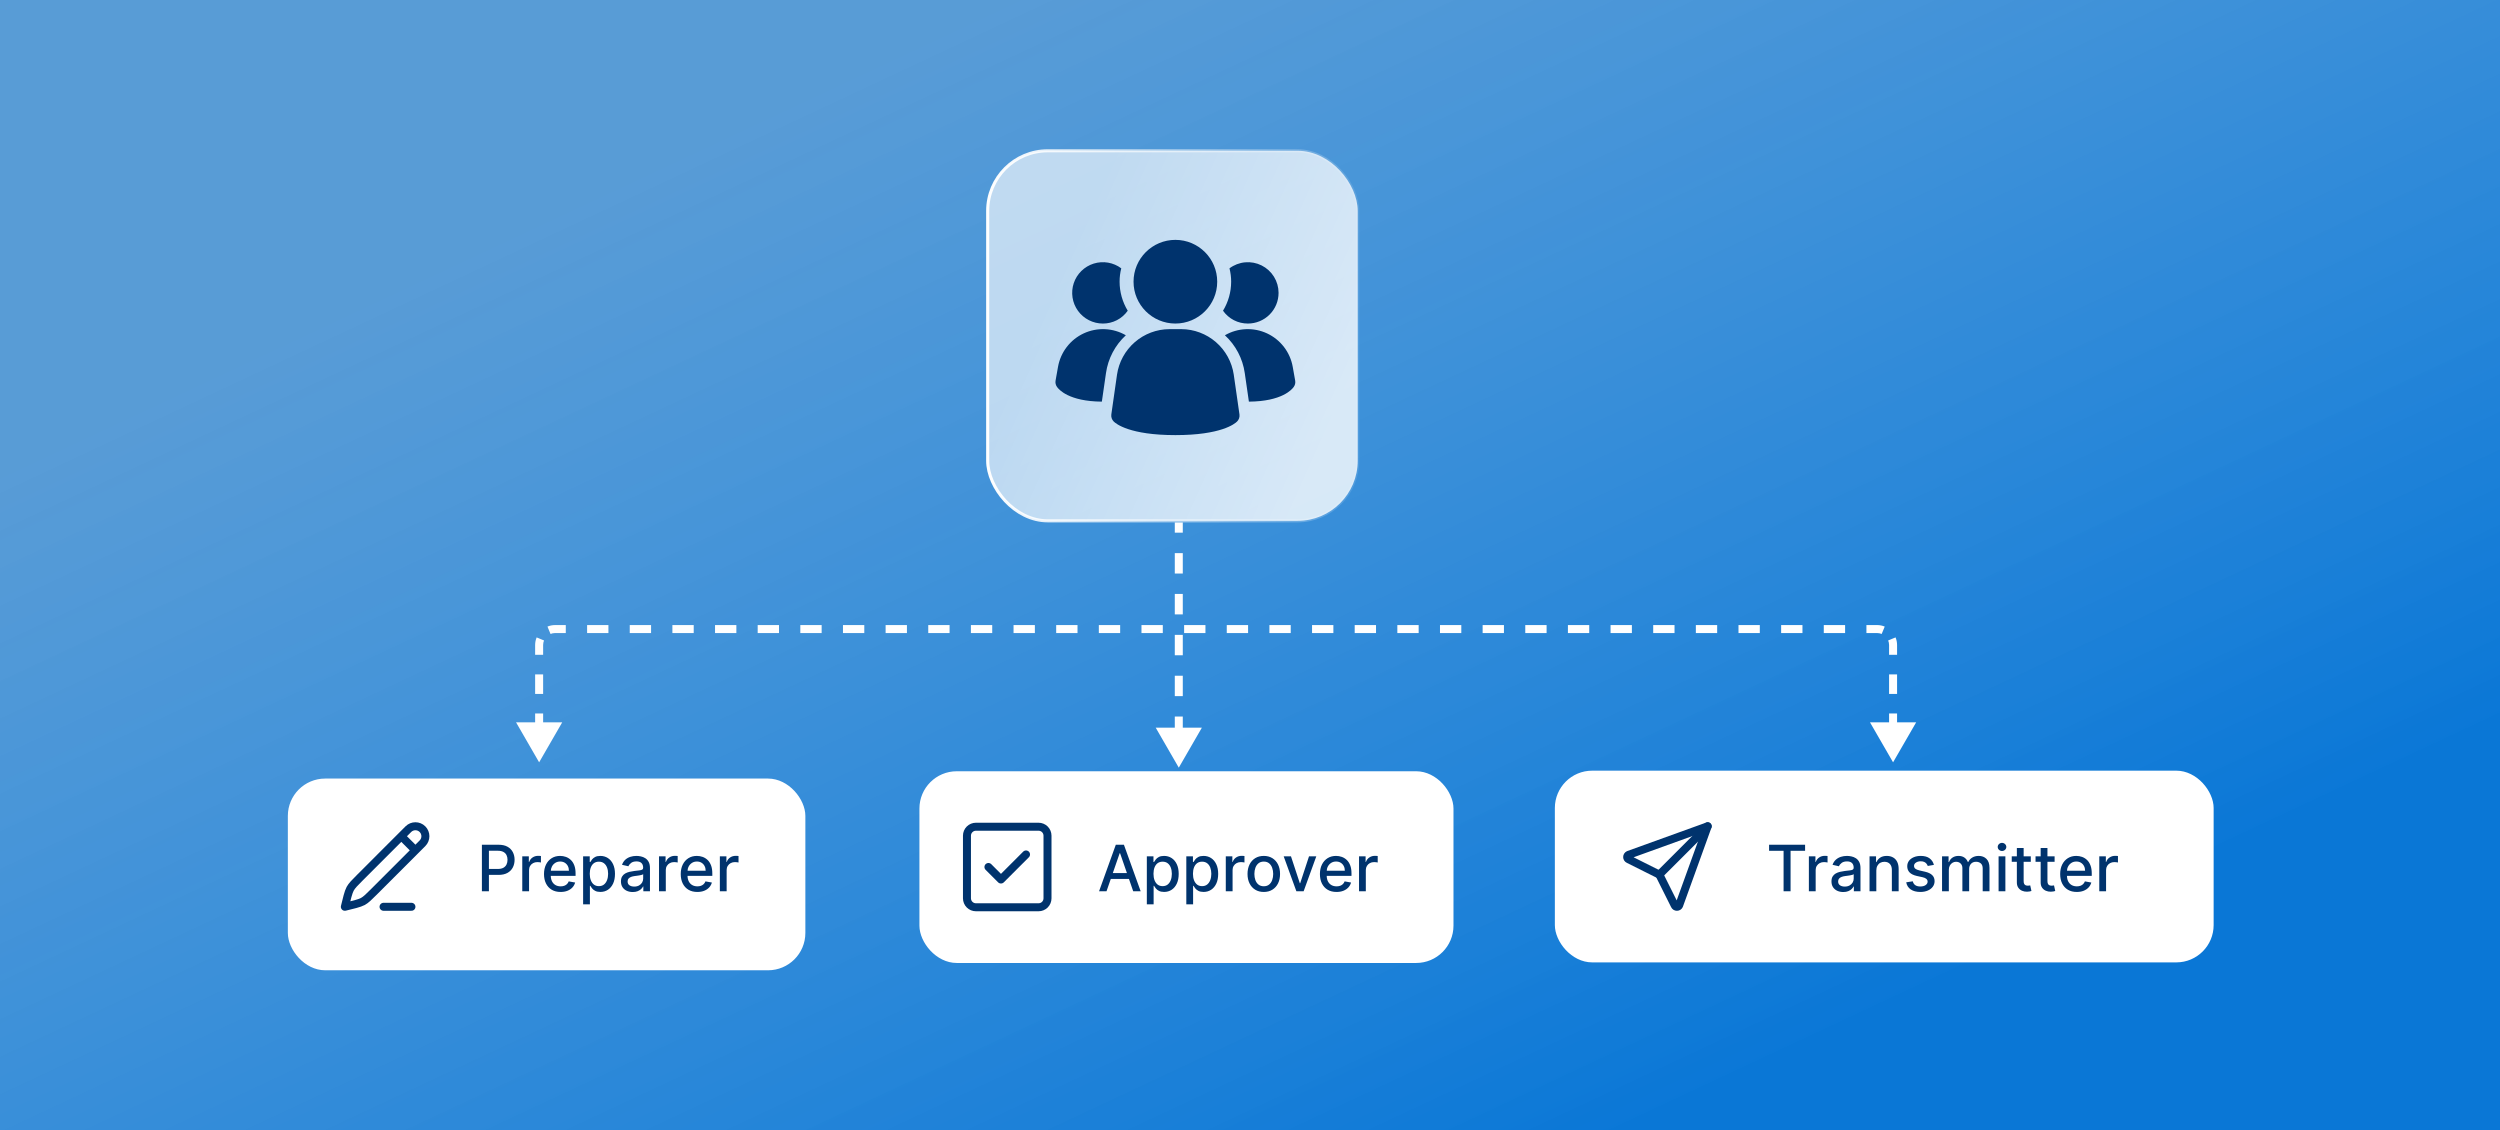
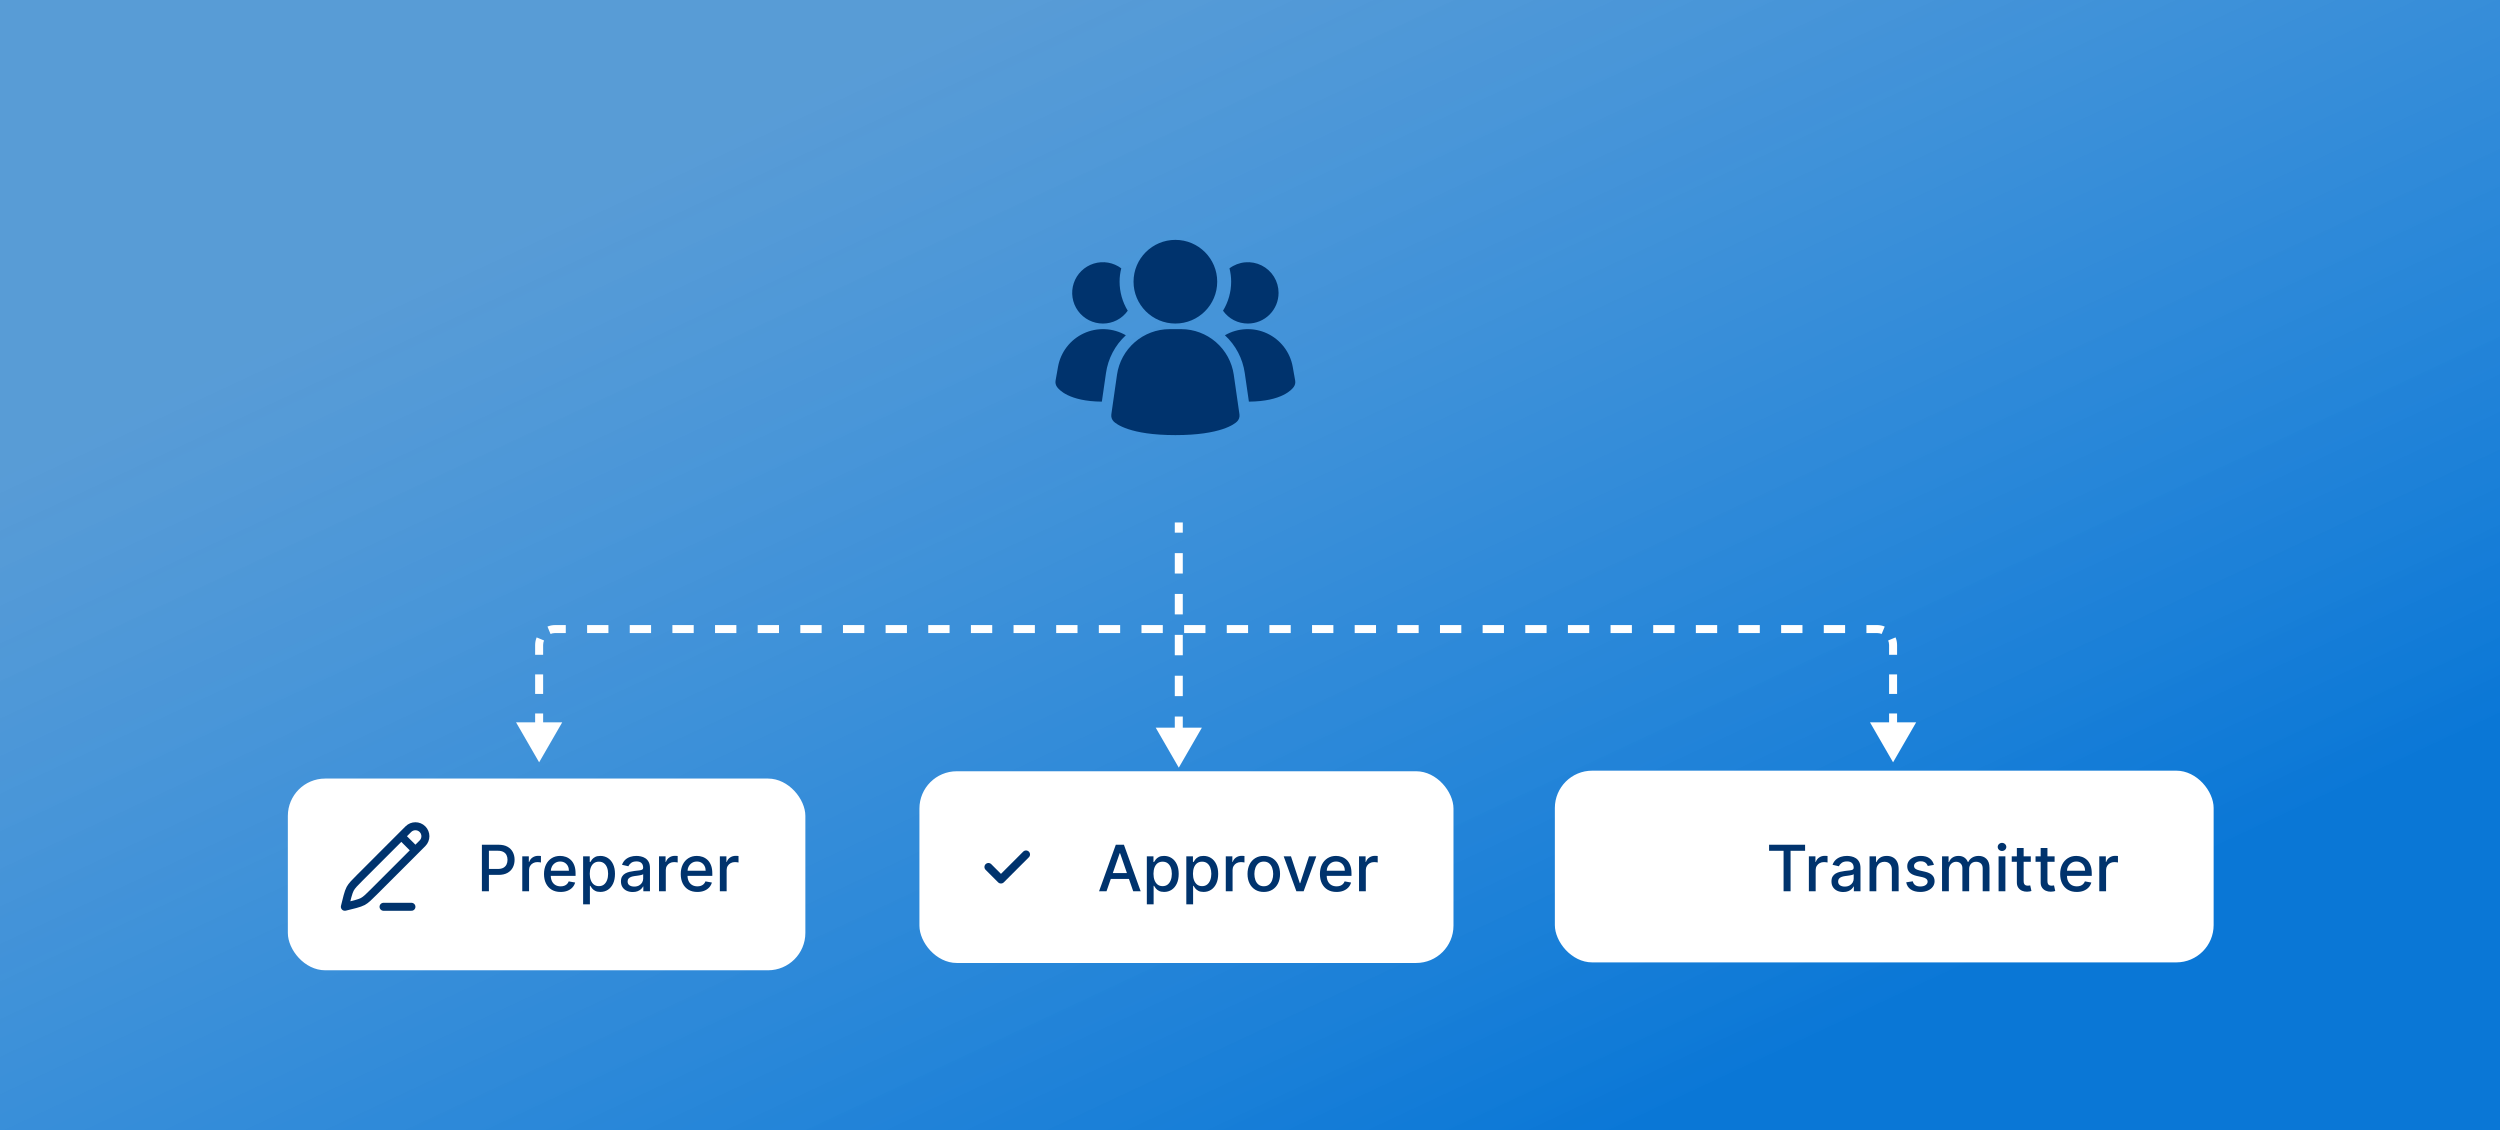
<svg xmlns="http://www.w3.org/2000/svg" width="469" height="212" viewBox="0 0 469 212" fill="none">
  <rect x="0" y="0" width="469" height="212" fill="#808080" stroke="none" />
  <rect width="469" height="212" fill="url(#paint0_linear_13731_168781)" />
  <rect x="291.691" y="144.578" width="123.588" height="35.966" rx="7" fill="white" />
  <g clip-path="url(#clip0_13731_168781)">
    <path d="M311.289 164.08L320.361 155.008" stroke="#00336D" stroke-width="1.5" stroke-linecap="round" stroke-linejoin="round" />
-     <path d="M320.364 155.008L315.003 169.853C314.967 169.932 314.909 169.999 314.836 170.046C314.763 170.093 314.678 170.118 314.591 170.118C314.504 170.118 314.419 170.093 314.346 170.046C314.273 169.999 314.215 169.932 314.178 169.853L311.292 164.08L305.519 161.193C305.44 161.157 305.373 161.099 305.326 161.026C305.279 160.953 305.254 160.868 305.254 160.781C305.254 160.694 305.279 160.609 305.326 160.536C305.373 160.463 305.44 160.405 305.519 160.369L320.364 155.008Z" stroke="#00336D" stroke-width="1.5" stroke-linecap="round" stroke-linejoin="round" />
  </g>
  <path d="M331.88 159.605V158.472H338.634V159.605H335.911V167.199H334.599V159.605H331.88ZM339.345 167.199V160.654H340.576V161.694H340.645C340.764 161.341 340.974 161.064 341.275 160.863C341.579 160.658 341.923 160.556 342.306 160.556C342.386 160.556 342.48 160.559 342.588 160.564C342.699 160.57 342.785 160.577 342.848 160.586V161.804C342.797 161.79 342.706 161.775 342.575 161.757C342.444 161.738 342.314 161.728 342.183 161.728C341.882 161.728 341.613 161.792 341.377 161.919C341.145 162.044 340.96 162.219 340.824 162.444C340.687 162.665 340.619 162.918 340.619 163.202V167.199H339.345ZM345.797 167.344C345.382 167.344 345.007 167.267 344.672 167.114C344.336 166.958 344.071 166.732 343.875 166.436C343.681 166.141 343.585 165.779 343.585 165.35C343.585 164.98 343.656 164.676 343.798 164.438C343.94 164.199 344.132 164.01 344.373 163.871C344.615 163.732 344.885 163.627 345.183 163.556C345.481 163.485 345.785 163.431 346.095 163.394C346.487 163.348 346.805 163.311 347.049 163.283C347.294 163.252 347.471 163.202 347.582 163.134C347.693 163.066 347.748 162.955 347.748 162.801V162.772C347.748 162.4 347.643 162.111 347.433 161.907C347.225 161.702 346.916 161.6 346.504 161.6C346.075 161.6 345.737 161.695 345.49 161.885C345.245 162.073 345.076 162.282 344.983 162.512L343.785 162.239C343.927 161.841 344.135 161.52 344.407 161.276C344.683 161.029 345 160.85 345.358 160.739C345.716 160.625 346.092 160.569 346.487 160.569C346.748 160.569 347.025 160.6 347.318 160.662C347.613 160.722 347.889 160.833 348.145 160.995C348.403 161.157 348.615 161.388 348.779 161.689C348.944 161.988 349.027 162.375 349.027 162.853V167.199H347.782V166.304H347.731C347.649 166.469 347.525 166.631 347.36 166.79C347.196 166.949 346.984 167.081 346.725 167.186C346.467 167.292 346.157 167.344 345.797 167.344ZM346.074 166.321C346.426 166.321 346.727 166.252 346.977 166.113C347.23 165.973 347.422 165.792 347.552 165.567C347.686 165.34 347.752 165.097 347.752 164.838V163.995C347.707 164.04 347.619 164.083 347.488 164.123C347.36 164.159 347.214 164.192 347.049 164.221C346.885 164.246 346.724 164.27 346.568 164.293C346.412 164.313 346.281 164.33 346.176 164.344C345.929 164.375 345.703 164.428 345.498 164.502C345.297 164.576 345.135 164.682 345.012 164.821C344.893 164.958 344.833 165.14 344.833 165.367C344.833 165.682 344.95 165.921 345.183 166.083C345.416 166.242 345.713 166.321 346.074 166.321ZM351.998 163.313V167.199H350.724V160.654H351.947V161.719H352.028C352.178 161.373 352.414 161.094 352.735 160.884C353.059 160.674 353.467 160.569 353.958 160.569C354.404 160.569 354.795 160.662 355.13 160.85C355.465 161.034 355.725 161.31 355.91 161.676C356.094 162.043 356.187 162.496 356.187 163.036V167.199H354.913V163.189C354.913 162.715 354.789 162.344 354.542 162.077C354.295 161.807 353.955 161.672 353.523 161.672C353.228 161.672 352.965 161.736 352.735 161.864C352.508 161.992 352.327 162.179 352.194 162.426C352.063 162.671 351.998 162.966 351.998 163.313ZM362.8 162.252L361.646 162.456C361.597 162.309 361.521 162.168 361.415 162.034C361.313 161.901 361.174 161.792 360.998 161.706C360.822 161.621 360.602 161.578 360.337 161.578C359.977 161.578 359.675 161.659 359.434 161.821C359.192 161.98 359.072 162.186 359.072 162.439C359.072 162.658 359.153 162.834 359.315 162.968C359.477 163.101 359.738 163.211 360.099 163.296L361.138 163.534C361.741 163.674 362.19 163.888 362.485 164.178C362.781 164.468 362.928 164.844 362.928 165.307C362.928 165.699 362.815 166.049 362.587 166.355C362.363 166.659 362.049 166.898 361.646 167.071C361.245 167.245 360.781 167.331 360.252 167.331C359.519 167.331 358.921 167.175 358.458 166.863C357.995 166.547 357.711 166.1 357.606 165.52L358.837 165.333C358.914 165.654 359.072 165.897 359.31 166.061C359.549 166.223 359.86 166.304 360.244 166.304C360.661 166.304 360.995 166.218 361.245 166.044C361.495 165.868 361.62 165.654 361.62 165.401C361.62 165.196 361.543 165.025 361.39 164.885C361.239 164.746 361.008 164.641 360.695 164.57L359.587 164.327C358.977 164.188 358.525 163.966 358.232 163.662C357.942 163.358 357.798 162.973 357.798 162.507C357.798 162.121 357.906 161.783 358.121 161.493C358.337 161.203 358.636 160.978 359.016 160.816C359.397 160.651 359.833 160.569 360.325 160.569C361.032 160.569 361.589 160.722 361.995 161.029C362.401 161.333 362.67 161.74 362.8 162.252ZM364.329 167.199V160.654H365.552V161.719H365.633C365.77 161.358 365.993 161.077 366.302 160.875C366.612 160.671 366.983 160.569 367.414 160.569C367.852 160.569 368.218 160.671 368.514 160.875C368.812 161.08 369.032 161.361 369.174 161.719H369.243C369.399 161.37 369.647 161.091 369.988 160.884C370.329 160.674 370.735 160.569 371.207 160.569C371.801 160.569 372.285 160.755 372.66 161.127C373.038 161.499 373.227 162.06 373.227 162.81V167.199H371.953V162.929C371.953 162.486 371.832 162.165 371.591 161.966C371.349 161.767 371.061 161.668 370.725 161.668C370.311 161.668 369.988 161.796 369.758 162.051C369.528 162.304 369.413 162.63 369.413 163.027V167.199H368.143V162.848C368.143 162.493 368.032 162.208 367.811 161.992C367.589 161.776 367.301 161.668 366.946 161.668C366.704 161.668 366.481 161.732 366.277 161.86C366.075 161.985 365.912 162.159 365.787 162.384C365.664 162.608 365.603 162.868 365.603 163.164V167.199H364.329ZM374.935 167.199V160.654H376.209V167.199H374.935ZM375.578 159.644C375.357 159.644 375.166 159.57 375.007 159.422C374.851 159.272 374.773 159.093 374.773 158.885C374.773 158.675 374.851 158.496 375.007 158.348C375.166 158.198 375.357 158.123 375.578 158.123C375.8 158.123 375.989 158.198 376.145 158.348C376.304 158.496 376.384 158.675 376.384 158.885C376.384 159.093 376.304 159.272 376.145 159.422C375.989 159.57 375.8 159.644 375.578 159.644ZM380.978 160.654V161.676H377.403V160.654H380.978ZM378.362 159.086H379.636V165.277C379.636 165.525 379.673 165.711 379.747 165.836C379.821 165.958 379.916 166.042 380.032 166.087C380.152 166.13 380.281 166.151 380.42 166.151C380.522 166.151 380.612 166.144 380.689 166.13C380.765 166.115 380.825 166.104 380.868 166.096L381.098 167.148C381.024 167.176 380.919 167.205 380.782 167.233C380.646 167.265 380.475 167.282 380.271 167.284C379.936 167.29 379.623 167.23 379.333 167.105C379.044 166.98 378.809 166.787 378.63 166.526C378.451 166.265 378.362 165.936 378.362 165.542V159.086ZM385.443 160.654V161.676H381.868V160.654H385.443ZM382.827 159.086H384.101V165.277C384.101 165.525 384.138 165.711 384.212 165.836C384.286 165.958 384.381 166.042 384.497 166.087C384.616 166.13 384.746 166.151 384.885 166.151C384.987 166.151 385.077 166.144 385.153 166.13C385.23 166.115 385.29 166.104 385.332 166.096L385.562 167.148C385.489 167.176 385.384 167.205 385.247 167.233C385.111 167.265 384.94 167.282 384.736 167.284C384.401 167.29 384.088 167.23 383.798 167.105C383.509 166.98 383.274 166.787 383.095 166.526C382.916 166.265 382.827 165.936 382.827 165.542V159.086ZM389.603 167.331C388.958 167.331 388.403 167.194 387.937 166.918C387.474 166.64 387.116 166.249 386.863 165.746C386.613 165.24 386.488 164.648 386.488 163.969C386.488 163.299 386.613 162.708 386.863 162.196C387.116 161.685 387.468 161.286 387.92 160.999C388.375 160.712 388.906 160.569 389.514 160.569C389.883 160.569 390.241 160.63 390.588 160.752C390.934 160.874 391.245 161.066 391.521 161.327C391.797 161.588 392.014 161.928 392.173 162.346C392.332 162.76 392.412 163.265 392.412 163.858V164.31H387.208V163.355H391.163C391.163 163.02 391.095 162.723 390.958 162.465C390.822 162.203 390.63 161.998 390.383 161.847C390.139 161.696 389.852 161.621 389.522 161.621C389.164 161.621 388.852 161.709 388.585 161.885C388.321 162.059 388.116 162.286 387.971 162.567C387.829 162.846 387.758 163.148 387.758 163.475V164.221C387.758 164.658 387.835 165.03 387.988 165.337C388.145 165.644 388.362 165.878 388.64 166.04C388.919 166.199 389.244 166.279 389.616 166.279C389.858 166.279 390.078 166.245 390.277 166.176C390.475 166.105 390.647 166 390.792 165.861C390.937 165.722 391.048 165.55 391.125 165.346L392.331 165.563C392.234 165.918 392.061 166.229 391.811 166.496C391.564 166.76 391.252 166.966 390.877 167.114C390.505 167.259 390.081 167.331 389.603 167.331ZM393.825 167.199V160.654H395.057V161.694H395.125C395.244 161.341 395.455 161.064 395.756 160.863C396.06 160.658 396.403 160.556 396.787 160.556C396.866 160.556 396.96 160.559 397.068 160.564C397.179 160.57 397.266 160.577 397.328 160.586V161.804C397.277 161.79 397.186 161.775 397.055 161.757C396.925 161.738 396.794 161.728 396.663 161.728C396.362 161.728 396.094 161.792 395.858 161.919C395.625 162.044 395.44 162.219 395.304 162.444C395.168 162.665 395.099 162.918 395.099 163.202V167.199H393.825Z" fill="#00336D" />
-   <rect x="185.289" y="28.289" width="69.421" height="69.421" rx="11.281" fill="url(#paint1_linear_13731_168781)" fill-opacity="0.8" stroke="url(#paint2_linear_13731_168781)" stroke-width="0.579" />
  <path d="M231.452 70.279C231.104 67.915 229.92 65.755 228.116 64.189C226.311 62.623 224.005 61.756 221.615 61.745H219.389C216.999 61.756 214.693 62.623 212.888 64.189C211.084 65.755 209.9 67.915 209.552 70.279L208.485 77.743C208.451 77.984 208.473 78.23 208.551 78.461C208.628 78.692 208.758 78.901 208.931 79.074C209.349 79.492 211.917 81.627 220.504 81.627C229.091 81.627 231.653 79.501 232.078 79.074C232.25 78.901 232.38 78.692 232.458 78.461C232.535 78.23 232.558 77.984 232.523 77.743L231.452 70.279ZM211.208 62.896C209.185 64.76 207.869 67.267 207.482 69.991L206.708 75.348C200.492 75.306 198.609 73.046 198.295 72.586C198.173 72.418 198.087 72.228 198.04 72.027C197.993 71.826 197.987 71.617 198.023 71.414L198.483 68.819C198.723 67.462 199.286 66.184 200.126 65.092C200.965 63.999 202.055 63.126 203.303 62.544C204.552 61.963 205.923 61.692 207.299 61.753C208.675 61.814 210.015 62.206 211.208 62.896ZM242.977 71.414C243.013 71.617 243.007 71.826 242.96 72.027C242.913 72.228 242.827 72.418 242.705 72.586C242.391 73.046 240.508 75.306 234.292 75.348L233.518 69.991C233.131 67.267 231.815 64.76 229.792 62.896C230.985 62.206 232.325 61.814 233.701 61.753C235.077 61.692 236.448 61.963 237.697 62.544C238.945 63.126 240.035 63.999 240.874 65.092C241.714 66.184 242.277 67.462 242.517 68.819L242.977 71.414ZM211.563 58.291C211.037 59.039 210.337 59.648 209.525 60.067C208.712 60.486 207.811 60.702 206.896 60.698C205.984 60.698 205.086 60.481 204.274 60.066C203.462 59.65 202.761 59.048 202.227 58.308C201.694 57.568 201.344 56.712 201.207 55.811C201.069 54.909 201.148 53.988 201.436 53.123C201.725 52.258 202.215 51.474 202.866 50.835C203.516 50.196 204.31 49.721 205.18 49.449C206.051 49.177 206.973 49.116 207.872 49.271C208.771 49.425 209.62 49.791 210.35 50.339C210.14 51.159 210.034 52.003 210.036 52.85C210.037 54.77 210.566 56.652 211.563 58.291ZM239.859 54.943C239.86 55.699 239.711 56.447 239.422 57.146C239.133 57.844 238.709 58.479 238.174 59.014C237.64 59.548 237.005 59.972 236.307 60.261C235.608 60.55 234.86 60.699 234.104 60.698C233.189 60.702 232.288 60.486 231.475 60.067C230.663 59.648 229.963 59.039 229.437 58.291C230.434 56.652 230.963 54.77 230.964 52.85C230.966 52.003 230.86 51.159 230.65 50.339C231.505 49.697 232.522 49.307 233.587 49.211C234.651 49.115 235.721 49.317 236.677 49.795C237.633 50.273 238.437 51.008 238.999 51.917C239.561 52.826 239.859 53.874 239.859 54.943Z" fill="#00336D" />
  <path d="M220.501 60.697C224.835 60.697 228.349 57.183 228.349 52.848C228.349 48.514 224.835 45 220.501 45C216.166 45 212.652 48.514 212.652 52.848C212.652 57.183 216.166 60.697 220.501 60.697Z" fill="#00336D" />
  <rect x="172.484" y="144.688" width="100.19" height="35.966" rx="7" fill="white" />
  <path d="M207.583 167.199H206.185L209.326 158.472H210.847L213.988 167.199H212.59L210.123 160.057H210.054L207.583 167.199ZM207.817 163.782H212.351V164.89H207.817V163.782ZM215.146 169.654V160.654H216.39V161.715H216.496C216.57 161.578 216.677 161.421 216.816 161.242C216.955 161.063 217.148 160.907 217.396 160.773C217.643 160.637 217.969 160.569 218.376 160.569C218.904 160.569 219.376 160.702 219.79 160.969C220.205 161.236 220.531 161.621 220.766 162.124C221.005 162.627 221.124 163.232 221.124 163.939C221.124 164.647 221.006 165.253 220.771 165.759C220.535 166.262 220.211 166.65 219.799 166.922C219.387 167.192 218.917 167.327 218.388 167.327C217.991 167.327 217.665 167.26 217.413 167.127C217.163 166.993 216.967 166.837 216.825 166.658C216.683 166.479 216.573 166.32 216.496 166.181H216.42V169.654H215.146ZM216.394 163.926C216.394 164.387 216.461 164.79 216.594 165.137C216.728 165.483 216.921 165.755 217.174 165.951C217.427 166.144 217.737 166.24 218.103 166.24C218.484 166.24 218.802 166.14 219.058 165.938C219.313 165.733 219.506 165.456 219.637 165.107C219.771 164.757 219.837 164.364 219.837 163.926C219.837 163.495 219.772 163.107 219.641 162.763C219.513 162.419 219.32 162.148 219.062 161.949C218.806 161.75 218.487 161.651 218.103 161.651C217.734 161.651 217.421 161.746 217.165 161.936C216.913 162.127 216.721 162.392 216.59 162.733C216.46 163.074 216.394 163.472 216.394 163.926ZM222.552 169.654V160.654H223.796V161.715H223.903C223.977 161.578 224.083 161.421 224.222 161.242C224.362 161.063 224.555 160.907 224.802 160.773C225.049 160.637 225.376 160.569 225.782 160.569C226.31 160.569 226.782 160.702 227.197 160.969C227.612 161.236 227.937 161.621 228.173 162.124C228.411 162.627 228.531 163.232 228.531 163.939C228.531 164.647 228.413 165.253 228.177 165.759C227.941 166.262 227.617 166.65 227.205 166.922C226.793 167.192 226.323 167.327 225.795 167.327C225.397 167.327 225.072 167.26 224.819 167.127C224.569 166.993 224.373 166.837 224.231 166.658C224.089 166.479 223.979 166.32 223.903 166.181H223.826V169.654H222.552ZM223.8 163.926C223.8 164.387 223.867 164.79 224.001 165.137C224.134 165.483 224.327 165.755 224.58 165.951C224.833 166.144 225.143 166.24 225.509 166.24C225.89 166.24 226.208 166.14 226.464 165.938C226.719 165.733 226.913 165.456 227.043 165.107C227.177 164.757 227.244 164.364 227.244 163.926C227.244 163.495 227.178 163.107 227.048 162.763C226.92 162.419 226.727 162.148 226.468 161.949C226.212 161.75 225.893 161.651 225.509 161.651C225.14 161.651 224.827 161.746 224.572 161.936C224.319 162.127 224.127 162.392 223.996 162.733C223.866 163.074 223.8 163.472 223.8 163.926ZM229.958 167.199V160.654H231.19V161.694H231.258C231.377 161.341 231.587 161.064 231.888 160.863C232.192 160.658 232.536 160.556 232.92 160.556C232.999 160.556 233.093 160.559 233.201 160.564C233.312 160.57 233.398 160.577 233.461 160.586V161.804C233.41 161.79 233.319 161.775 233.188 161.757C233.058 161.738 232.927 161.728 232.796 161.728C232.495 161.728 232.227 161.792 231.991 161.919C231.758 162.044 231.573 162.219 231.437 162.444C231.3 162.665 231.232 162.918 231.232 163.202V167.199H229.958ZM237.086 167.331C236.473 167.331 235.937 167.191 235.48 166.909C235.022 166.628 234.667 166.235 234.414 165.729C234.162 165.223 234.035 164.632 234.035 163.956C234.035 163.277 234.162 162.684 234.414 162.175C234.667 161.667 235.022 161.272 235.48 160.99C235.937 160.709 236.473 160.569 237.086 160.569C237.7 160.569 238.235 160.709 238.693 160.99C239.15 161.272 239.505 161.667 239.758 162.175C240.011 162.684 240.137 163.277 240.137 163.956C240.137 164.632 240.011 165.223 239.758 165.729C239.505 166.235 239.15 166.628 238.693 166.909C238.235 167.191 237.7 167.331 237.086 167.331ZM237.091 166.262C237.488 166.262 237.818 166.157 238.079 165.946C238.341 165.736 238.534 165.456 238.659 165.107C238.787 164.757 238.85 164.373 238.85 163.952C238.85 163.534 238.787 163.151 238.659 162.801C238.534 162.449 238.341 162.167 238.079 161.953C237.818 161.74 237.488 161.634 237.091 161.634C236.69 161.634 236.358 161.74 236.093 161.953C235.832 162.167 235.637 162.449 235.51 162.801C235.385 163.151 235.322 163.534 235.322 163.952C235.322 164.373 235.385 164.757 235.51 165.107C235.637 165.456 235.832 165.736 236.093 165.946C236.358 166.157 236.69 166.262 237.091 166.262ZM246.936 160.654L244.563 167.199H243.199L240.821 160.654H242.189L243.847 165.691H243.915L245.569 160.654H246.936ZM250.732 167.331C250.087 167.331 249.532 167.194 249.066 166.918C248.603 166.64 248.245 166.249 247.992 165.746C247.742 165.24 247.617 164.648 247.617 163.969C247.617 163.299 247.742 162.708 247.992 162.196C248.245 161.685 248.597 161.286 249.049 160.999C249.504 160.712 250.035 160.569 250.643 160.569C251.012 160.569 251.37 160.63 251.717 160.752C252.063 160.874 252.374 161.066 252.65 161.327C252.925 161.588 253.143 161.928 253.302 162.346C253.461 162.76 253.54 163.265 253.54 163.858V164.31H248.337V163.355H252.292C252.292 163.02 252.224 162.723 252.087 162.465C251.951 162.203 251.759 161.998 251.512 161.847C251.268 161.696 250.981 161.621 250.651 161.621C250.293 161.621 249.981 161.709 249.714 161.885C249.45 162.059 249.245 162.286 249.1 162.567C248.958 162.846 248.887 163.148 248.887 163.475V164.221C248.887 164.658 248.964 165.03 249.117 165.337C249.273 165.644 249.491 165.878 249.769 166.04C250.048 166.199 250.373 166.279 250.745 166.279C250.987 166.279 251.207 166.245 251.406 166.176C251.604 166.105 251.776 166 251.921 165.861C252.066 165.722 252.177 165.55 252.254 165.346L253.46 165.563C253.363 165.918 253.19 166.229 252.94 166.496C252.692 166.76 252.381 166.966 252.006 167.114C251.634 167.259 251.21 167.331 250.732 167.331ZM254.954 167.199V160.654H256.186V161.694H256.254C256.373 161.341 256.583 161.064 256.885 160.863C257.189 160.658 257.532 160.556 257.916 160.556C257.995 160.556 258.089 160.559 258.197 160.564C258.308 160.57 258.395 160.577 258.457 160.586V161.804C258.406 161.79 258.315 161.775 258.184 161.757C258.054 161.738 257.923 161.728 257.792 161.728C257.491 161.728 257.223 161.792 256.987 161.919C256.754 162.044 256.569 162.219 256.433 162.444C256.297 162.665 256.228 162.918 256.228 163.202V167.199H254.954Z" fill="#00336D" />
  <g clip-path="url(#clip1_13731_168781)">
-     <path d="M181.402 156.773C181.402 156.327 181.579 155.9 181.894 155.585C182.209 155.271 182.636 155.094 183.081 155.094H194.833C195.279 155.094 195.706 155.271 196.021 155.585C196.335 155.9 196.512 156.327 196.512 156.773V168.525C196.512 168.97 196.335 169.397 196.021 169.712C195.706 170.027 195.279 170.204 194.833 170.204H183.081C182.636 170.204 182.209 170.027 181.894 169.712C181.579 169.397 181.402 168.97 181.402 168.525V156.773Z" stroke="#00336D" stroke-width="1.5" stroke-linecap="round" stroke-linejoin="round" />
    <path d="M185.43 162.648L187.78 164.998L192.482 160.297" stroke="#00336D" stroke-width="1.5" stroke-linecap="round" stroke-linejoin="round" />
  </g>
  <rect x="54" y="146.059" width="97.086" height="35.966" rx="7" fill="white" />
  <path d="M90.404 167.199V158.472H93.515C94.194 158.472 94.756 158.596 95.202 158.843C95.648 159.09 95.982 159.428 96.204 159.857C96.425 160.283 96.536 160.763 96.536 161.297C96.536 161.834 96.424 162.317 96.2 162.746C95.978 163.172 95.643 163.51 95.194 163.76C94.748 164.007 94.187 164.131 93.511 164.131H91.371V163.015H93.391C93.82 163.015 94.168 162.941 94.435 162.793C94.702 162.642 94.898 162.438 95.023 162.179C95.148 161.921 95.211 161.627 95.211 161.297C95.211 160.968 95.148 160.675 95.023 160.419C94.898 160.164 94.701 159.963 94.431 159.819C94.164 159.674 93.812 159.601 93.374 159.601H91.721V167.199H90.404ZM97.978 167.199V160.654H99.209V161.694H99.277C99.397 161.341 99.607 161.064 99.908 160.863C100.212 160.658 100.556 160.556 100.939 160.556C101.019 160.556 101.113 160.559 101.221 160.564C101.331 160.57 101.418 160.577 101.48 160.586V161.804C101.429 161.79 101.338 161.775 101.208 161.757C101.077 161.738 100.946 161.728 100.816 161.728C100.515 161.728 100.246 161.792 100.01 161.919C99.777 162.044 99.593 162.219 99.456 162.444C99.32 162.665 99.252 162.918 99.252 163.202V167.199H97.978ZM105.17 167.331C104.525 167.331 103.969 167.194 103.504 166.918C103.04 166.64 102.683 166.249 102.43 165.746C102.18 165.24 102.055 164.648 102.055 163.969C102.055 163.299 102.18 162.708 102.43 162.196C102.683 161.685 103.035 161.286 103.487 160.999C103.941 160.712 104.472 160.569 105.08 160.569C105.45 160.569 105.808 160.63 106.154 160.752C106.501 160.874 106.812 161.066 107.087 161.327C107.363 161.588 107.58 161.928 107.739 162.346C107.898 162.76 107.978 163.265 107.978 163.858V164.31H102.775V163.355H106.729C106.729 163.02 106.661 162.723 106.525 162.465C106.388 162.203 106.197 161.998 105.95 161.847C105.705 161.696 105.418 161.621 105.089 161.621C104.731 161.621 104.418 161.709 104.151 161.885C103.887 162.059 103.683 162.286 103.538 162.567C103.396 162.846 103.325 163.148 103.325 163.475V164.221C103.325 164.658 103.401 165.03 103.555 165.337C103.711 165.644 103.928 165.878 104.207 166.04C104.485 166.199 104.81 166.279 105.183 166.279C105.424 166.279 105.644 166.245 105.843 166.176C106.042 166.105 106.214 166 106.359 165.861C106.504 165.722 106.614 165.55 106.691 165.346L107.897 165.563C107.8 165.918 107.627 166.229 107.377 166.496C107.13 166.76 106.819 166.966 106.444 167.114C106.072 167.259 105.647 167.331 105.17 167.331ZM109.392 169.654V160.654H110.636V161.715H110.743C110.816 161.578 110.923 161.421 111.062 161.242C111.201 161.063 111.395 160.907 111.642 160.773C111.889 160.637 112.216 160.569 112.622 160.569C113.15 160.569 113.622 160.702 114.037 160.969C114.451 161.236 114.777 161.621 115.012 162.124C115.251 162.627 115.37 163.232 115.37 163.939C115.37 164.647 115.252 165.253 115.017 165.759C114.781 166.262 114.457 166.65 114.045 166.922C113.633 167.192 113.163 167.327 112.635 167.327C112.237 167.327 111.912 167.26 111.659 167.127C111.409 166.993 111.213 166.837 111.071 166.658C110.929 166.479 110.819 166.32 110.743 166.181H110.666V169.654H109.392ZM110.64 163.926C110.64 164.387 110.707 164.79 110.841 165.137C110.974 165.483 111.167 165.755 111.42 165.951C111.673 166.144 111.983 166.24 112.349 166.24C112.73 166.24 113.048 166.14 113.304 165.938C113.559 165.733 113.752 165.456 113.883 165.107C114.017 164.757 114.083 164.364 114.083 163.926C114.083 163.495 114.018 163.107 113.887 162.763C113.76 162.419 113.566 162.148 113.308 161.949C113.052 161.75 112.733 161.651 112.349 161.651C111.98 161.651 111.667 161.746 111.412 161.936C111.159 162.127 110.967 162.392 110.836 162.733C110.706 163.074 110.64 163.472 110.64 163.926ZM118.703 167.344C118.288 167.344 117.913 167.267 117.578 167.114C117.243 166.958 116.977 166.732 116.781 166.436C116.588 166.141 116.491 165.779 116.491 165.35C116.491 164.98 116.562 164.676 116.704 164.438C116.846 164.199 117.038 164.01 117.279 163.871C117.521 163.732 117.791 163.627 118.089 163.556C118.387 163.485 118.691 163.431 119.001 163.394C119.393 163.348 119.711 163.311 119.956 163.283C120.2 163.252 120.377 163.202 120.488 163.134C120.599 163.066 120.654 162.955 120.654 162.801V162.772C120.654 162.4 120.549 162.111 120.339 161.907C120.132 161.702 119.822 161.6 119.41 161.6C118.981 161.6 118.643 161.695 118.396 161.885C118.152 162.073 117.983 162.282 117.889 162.512L116.691 162.239C116.833 161.841 117.041 161.52 117.314 161.276C117.589 161.029 117.906 160.85 118.264 160.739C118.622 160.625 118.998 160.569 119.393 160.569C119.654 160.569 119.931 160.6 120.224 160.662C120.52 160.722 120.795 160.833 121.051 160.995C121.309 161.157 121.521 161.388 121.686 161.689C121.85 161.988 121.933 162.375 121.933 162.853V167.199H120.689V166.304H120.637C120.555 166.469 120.431 166.631 120.267 166.79C120.102 166.949 119.89 167.081 119.632 167.186C119.373 167.292 119.064 167.344 118.703 167.344ZM118.98 166.321C119.332 166.321 119.633 166.252 119.883 166.113C120.136 165.973 120.328 165.792 120.458 165.567C120.592 165.34 120.659 165.097 120.659 164.838V163.995C120.613 164.04 120.525 164.083 120.395 164.123C120.267 164.159 120.12 164.192 119.956 164.221C119.791 164.246 119.63 164.27 119.474 164.293C119.318 164.313 119.187 164.33 119.082 164.344C118.835 164.375 118.609 164.428 118.404 164.502C118.203 164.576 118.041 164.682 117.919 164.821C117.799 164.958 117.74 165.14 117.74 165.367C117.74 165.682 117.856 165.921 118.089 166.083C118.322 166.242 118.619 166.321 118.98 166.321ZM123.63 167.199V160.654H124.862V161.694H124.93C125.049 161.341 125.259 161.064 125.56 160.863C125.864 160.658 126.208 160.556 126.592 160.556C126.671 160.556 126.765 160.559 126.873 160.564C126.984 160.57 127.07 160.577 127.133 160.586V161.804C127.082 161.79 126.991 161.775 126.86 161.757C126.729 161.738 126.599 161.728 126.468 161.728C126.167 161.728 125.898 161.792 125.663 161.919C125.43 162.044 125.245 162.219 125.109 162.444C124.972 162.665 124.904 162.918 124.904 163.202V167.199H123.63ZM130.822 167.331C130.177 167.331 129.622 167.194 129.156 166.918C128.693 166.64 128.335 166.249 128.082 165.746C127.832 165.24 127.707 164.648 127.707 163.969C127.707 163.299 127.832 162.708 128.082 162.196C128.335 161.685 128.687 161.286 129.139 160.999C129.593 160.712 130.125 160.569 130.733 160.569C131.102 160.569 131.46 160.63 131.806 160.752C132.153 160.874 132.464 161.066 132.74 161.327C133.015 161.588 133.233 161.928 133.392 162.346C133.551 162.76 133.63 163.265 133.63 163.858V164.31H128.427V163.355H132.382C132.382 163.02 132.314 162.723 132.177 162.465C132.041 162.203 131.849 161.998 131.602 161.847C131.358 161.696 131.071 161.621 130.741 161.621C130.383 161.621 130.071 161.709 129.804 161.885C129.539 162.059 129.335 162.286 129.19 162.567C129.048 162.846 128.977 163.148 128.977 163.475V164.221C128.977 164.658 129.054 165.03 129.207 165.337C129.363 165.644 129.581 165.878 129.859 166.04C130.137 166.199 130.463 166.279 130.835 166.279C131.076 166.279 131.297 166.245 131.495 166.176C131.694 166.105 131.866 166 132.011 165.861C132.156 165.722 132.267 165.55 132.343 165.346L133.549 165.563C133.453 165.918 133.279 166.229 133.029 166.496C132.782 166.76 132.471 166.966 132.096 167.114C131.724 167.259 131.299 167.331 130.822 167.331ZM135.044 167.199V160.654H136.276V161.694H136.344C136.463 161.341 136.673 161.064 136.974 160.863C137.278 160.658 137.622 160.556 138.006 160.556C138.085 160.556 138.179 160.559 138.287 160.564C138.398 160.57 138.484 160.577 138.547 160.586V161.804C138.496 161.79 138.405 161.775 138.274 161.757C138.143 161.738 138.013 161.728 137.882 161.728C137.581 161.728 137.313 161.792 137.077 161.919C136.844 162.044 136.659 162.219 136.523 162.444C136.386 162.665 136.318 162.918 136.318 163.202V167.199H135.044Z" fill="#00336D" />
  <path d="M75.285 156.876L76.609 155.552C77.34 154.821 78.525 154.821 79.256 155.552C79.987 156.283 79.987 157.469 79.256 158.2L77.933 159.523M75.285 156.876L67.51 164.652C66.522 165.639 66.029 166.132 65.693 166.734C65.357 167.335 65.019 168.755 64.695 170.113C66.053 169.79 67.474 169.452 68.075 169.116C68.676 168.78 69.17 168.286 70.157 167.299L77.933 159.523M75.285 156.876L77.933 159.523" stroke="#00336D" stroke-width="1.5" stroke-linecap="round" stroke-linejoin="round" />
  <path d="M71.953 170.113H77.186" stroke="#00336D" stroke-width="1.5" stroke-linecap="round" />
  <path d="M221.141 144.012L225.471 136.512L216.81 136.512L221.141 144.012ZM221.141 98.012L220.391 98.012L220.391 99.928L221.141 99.928L221.891 99.928L221.891 98.012L221.141 98.012ZM221.141 103.762L220.391 103.762L220.391 107.595L221.141 107.595L221.891 107.595L221.891 103.762L221.141 103.762ZM221.141 111.428L220.391 111.428L220.391 115.262L221.141 115.262L221.891 115.262L221.891 111.428L221.141 111.428ZM221.141 119.095L220.391 119.095L220.391 122.928L221.141 122.928L221.891 122.928L221.891 119.095L221.141 119.095ZM221.141 126.762L220.391 126.762L220.391 130.595L221.141 130.595L221.891 130.595L221.891 126.762L221.141 126.762ZM221.141 134.428L220.391 134.428L220.391 138.262L221.141 138.262L221.891 138.262L221.891 134.428L221.141 134.428Z" fill="white" />
  <path d="M101.141 143.012L105.471 135.512H96.811L101.141 143.012ZM355.141 143.012L359.471 135.512H350.811L355.141 143.012ZM101.141 137.512H101.891V133.845H101.141H100.391V137.512H101.141ZM101.141 130.178H101.891V126.512H101.141H100.391V130.178H101.141ZM101.141 122.845H101.891V121.012H101.141H100.391V122.845H101.141ZM101.141 121.012H101.891C101.891 120.705 101.951 120.415 102.061 120.151L101.368 119.863L100.675 119.576C100.492 120.019 100.391 120.505 100.391 121.012H101.141ZM102.992 118.239L103.28 118.932C103.544 118.823 103.834 118.762 104.141 118.762V118.012V117.262C103.634 117.262 103.148 117.363 102.705 117.547L102.992 118.239ZM104.141 118.012V118.762H106.141V118.012V117.262H104.141V118.012ZM110.141 118.012V118.762H114.141V118.012V117.262H110.141V118.012ZM118.141 118.012V118.762H122.141V118.012V117.262H118.141V118.012ZM126.141 118.012V118.762H130.141V118.012V117.262H126.141V118.012ZM134.141 118.012V118.762H138.141V118.012V117.262H134.141V118.012ZM142.141 118.012V118.762H146.141V118.012V117.262H142.141V118.012ZM150.141 118.012V118.762H154.141V118.012V117.262H150.141V118.012ZM158.141 118.012V118.762H162.141V118.012V117.262H158.141V118.012ZM166.141 118.012V118.762H170.141V118.012V117.262H166.141V118.012ZM174.141 118.012V118.762H178.141V118.012V117.262H174.141V118.012ZM182.141 118.012V118.762H186.141V118.012V117.262H182.141V118.012ZM190.141 118.012V118.762H194.141V118.012V117.262H190.141V118.012ZM198.141 118.012V118.762H202.141V118.012V117.262H198.141V118.012ZM206.141 118.012V118.762H210.141V118.012V117.262H206.141V118.012ZM214.141 118.012V118.762H218.141V118.012V117.262H214.141V118.012ZM222.141 118.012V118.762H226.141V118.012V117.262H222.141V118.012ZM230.141 118.012V118.762H234.141V118.012V117.262H230.141V118.012ZM238.141 118.012V118.762H242.141V118.012V117.262H238.141V118.012ZM246.141 118.012V118.762H250.141V118.012V117.262H246.141V118.012ZM254.141 118.012V118.762H258.141V118.012V117.262H254.141V118.012ZM262.141 118.012V118.762H266.141V118.012V117.262H262.141V118.012ZM270.141 118.012V118.762H274.141V118.012V117.262H270.141V118.012ZM278.141 118.012V118.762H282.141V118.012V117.262H278.141V118.012ZM286.141 118.012V118.762H290.141V118.012V117.262H286.141V118.012ZM294.141 118.012V118.762H298.141V118.012V117.262H294.141V118.012ZM302.141 118.012V118.762H306.141V118.012V117.262H302.141V118.012ZM310.141 118.012V118.762H314.141V118.012V117.262H310.141V118.012ZM318.141 118.012V118.762H322.141V118.012V117.262H318.141V118.012ZM326.141 118.012V118.762H330.141V118.012V117.262H326.141V118.012ZM334.141 118.012V118.762H338.141V118.012V117.262H334.141V118.012ZM342.141 118.012V118.762H346.141V118.012V117.262H342.141V118.012ZM350.141 118.012V118.762H352.141V118.012V117.262H350.141V118.012ZM352.141 118.012V118.762C352.447 118.762 352.737 118.823 353.002 118.932L353.289 118.239L353.576 117.547C353.133 117.363 352.648 117.262 352.141 117.262V118.012ZM354.913 119.863L354.22 120.151C354.33 120.415 354.391 120.705 354.391 121.012H355.141H355.891C355.891 120.505 355.79 120.019 355.606 119.576L354.913 119.863ZM355.141 121.012H354.391V122.845H355.141H355.891V121.012H355.141ZM355.141 126.512H354.391V130.178H355.141H355.891V126.512H355.141ZM355.141 133.845H354.391V137.512H355.141H355.891V133.845H355.141Z" fill="white" />
  <defs>
    <linearGradient id="paint0_linear_13731_168781" x1="182.465" y1="8.41015e-06" x2="286.033" y2="221.099" gradientUnits="userSpaceOnUse">
      <stop stop-color="#48A8FB" stop-opacity="0.7" />
      <stop offset="1" stop-color="#0A77D6" />
    </linearGradient>
    <linearGradient id="paint1_linear_13731_168781" x1="223.818" y1="137.773" x2="171.119" y2="114.138" gradientUnits="userSpaceOnUse">
      <stop stop-color="white" />
      <stop offset="1" stop-color="white" stop-opacity="0.8" />
    </linearGradient>
    <linearGradient id="paint2_linear_13731_168781" x1="185" y1="63" x2="255" y2="63" gradientUnits="userSpaceOnUse">
      <stop stop-color="white" />
      <stop offset="1" stop-color="white" stop-opacity="0.1" />
    </linearGradient>
    <clipPath id="clip0_13731_168781">
-       <rect width="24" height="24" fill="white" transform="translate(300.809 150.562)" />
-     </clipPath>
+       </clipPath>
    <clipPath id="clip1_13731_168781">
      <rect width="24" height="24" fill="white" transform="translate(178.402 152.094)" />
    </clipPath>
  </defs>
</svg>